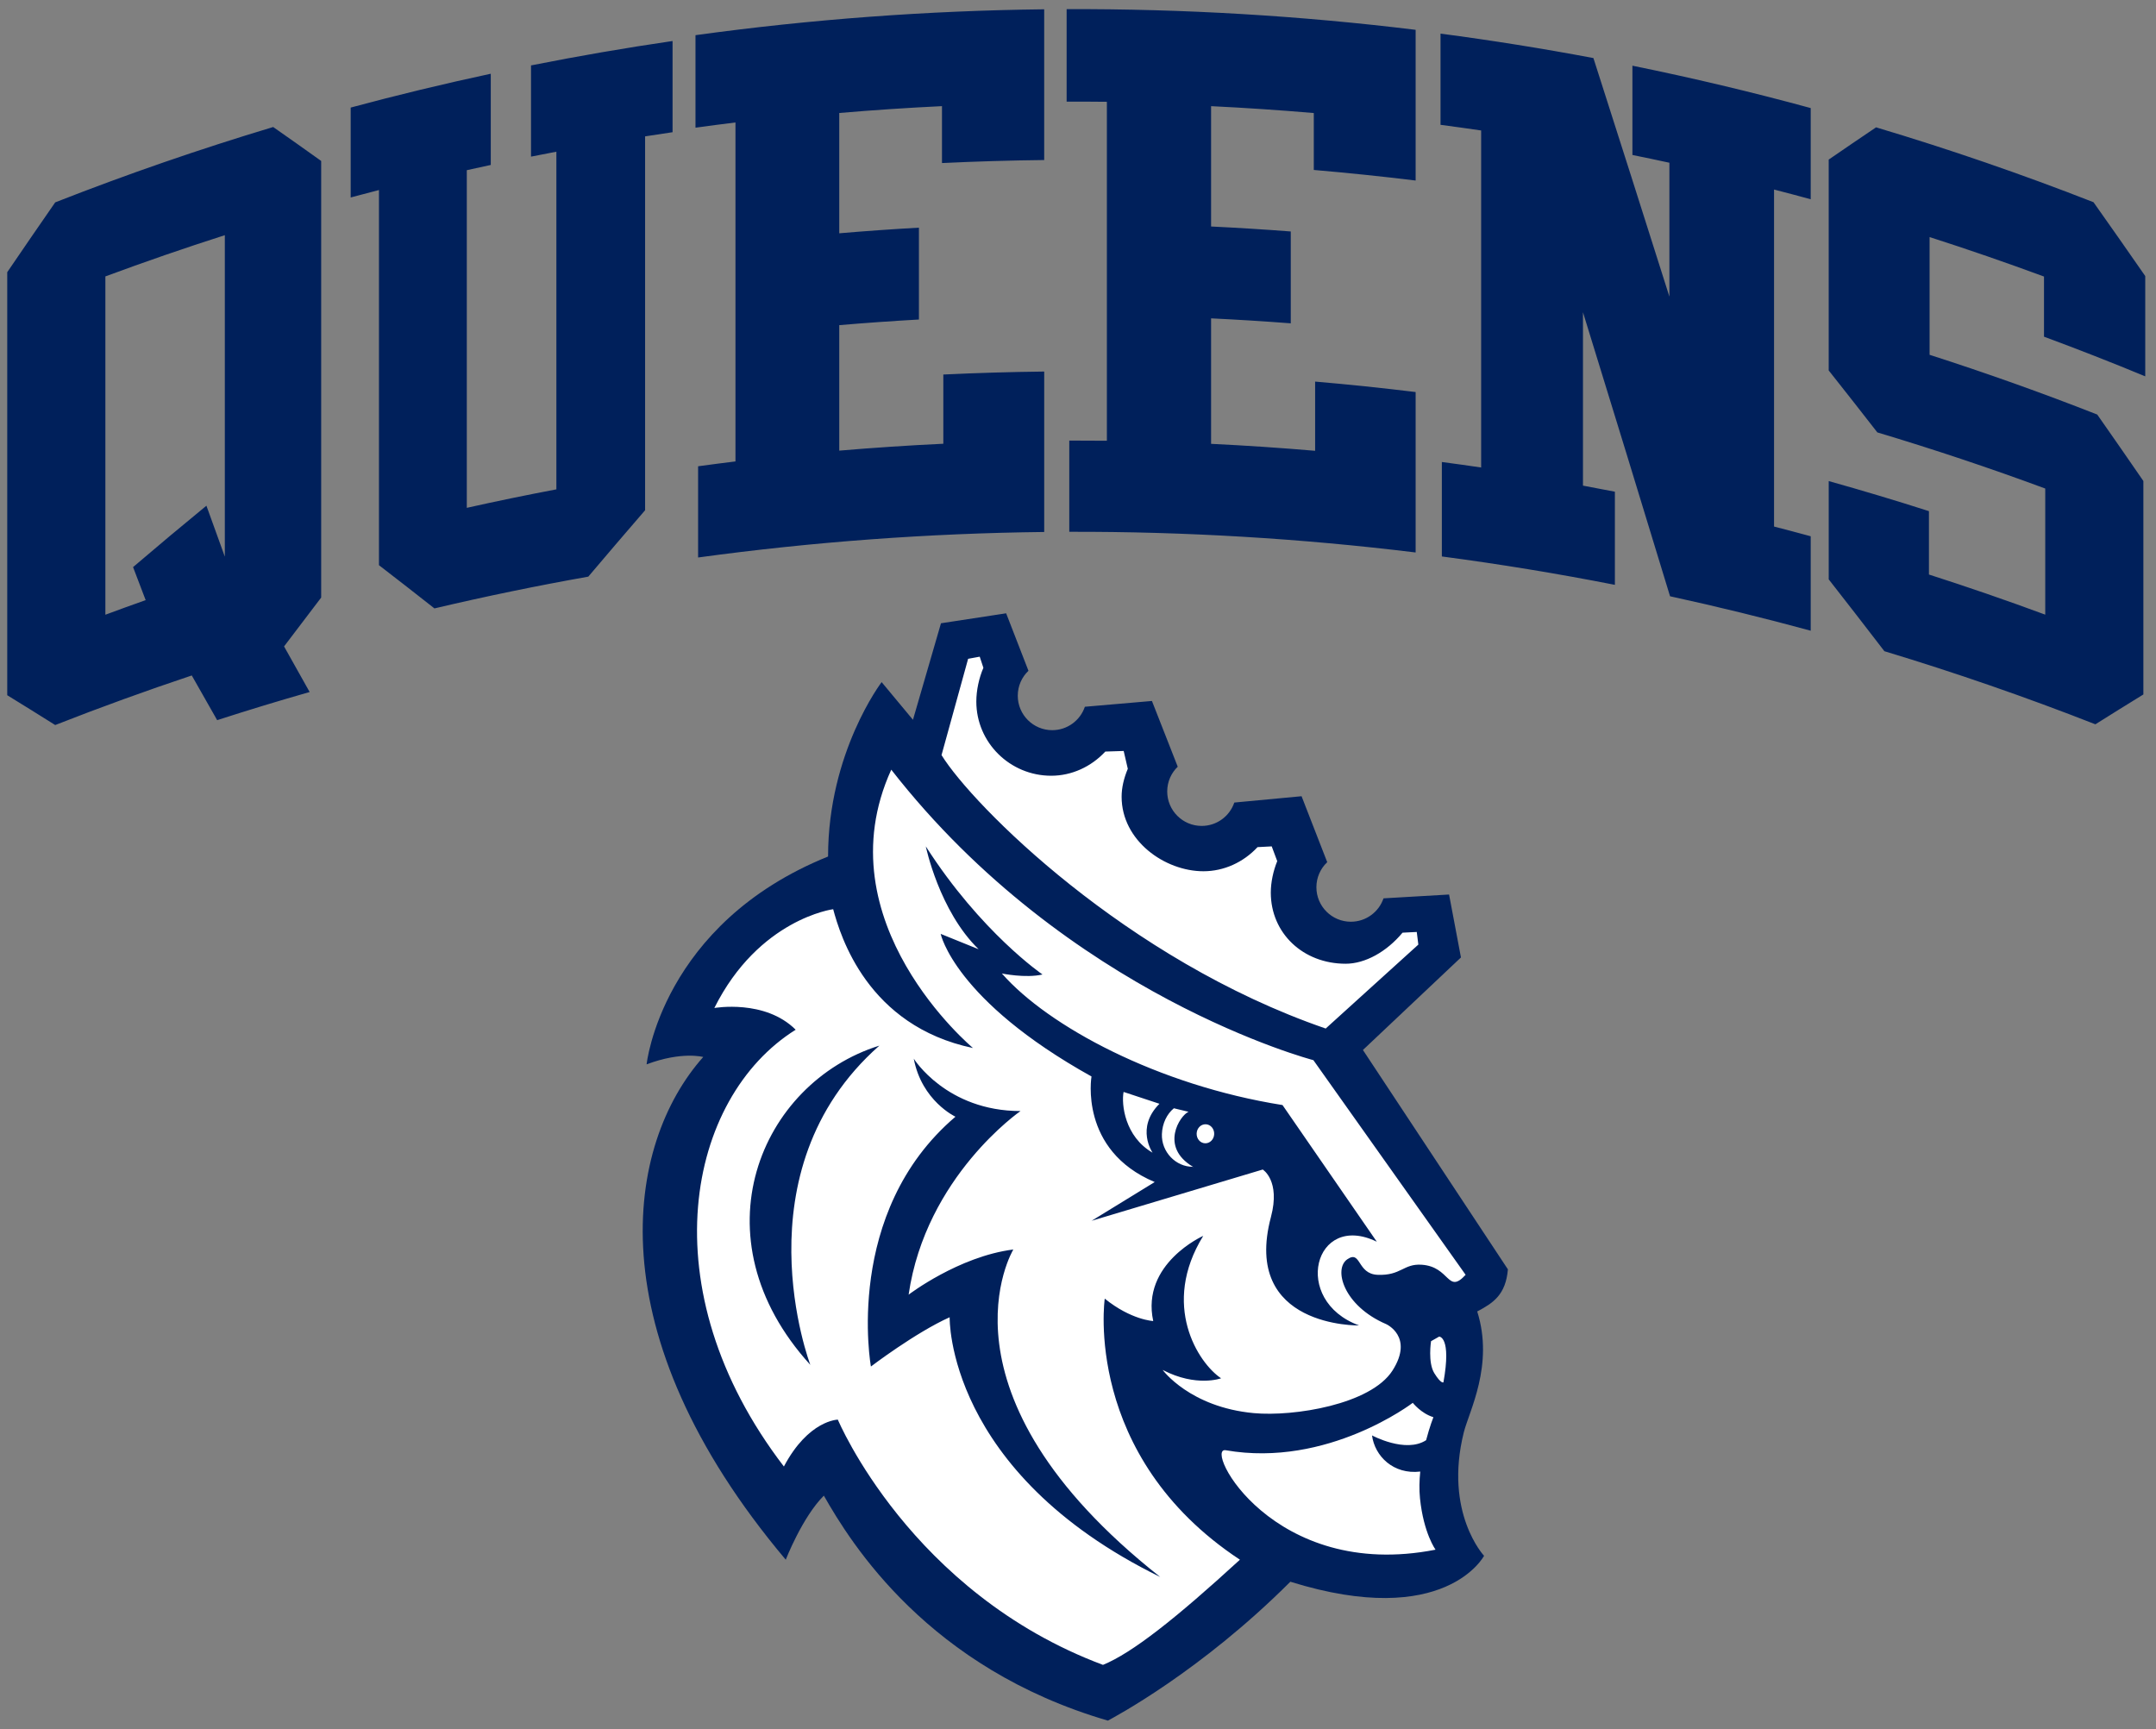
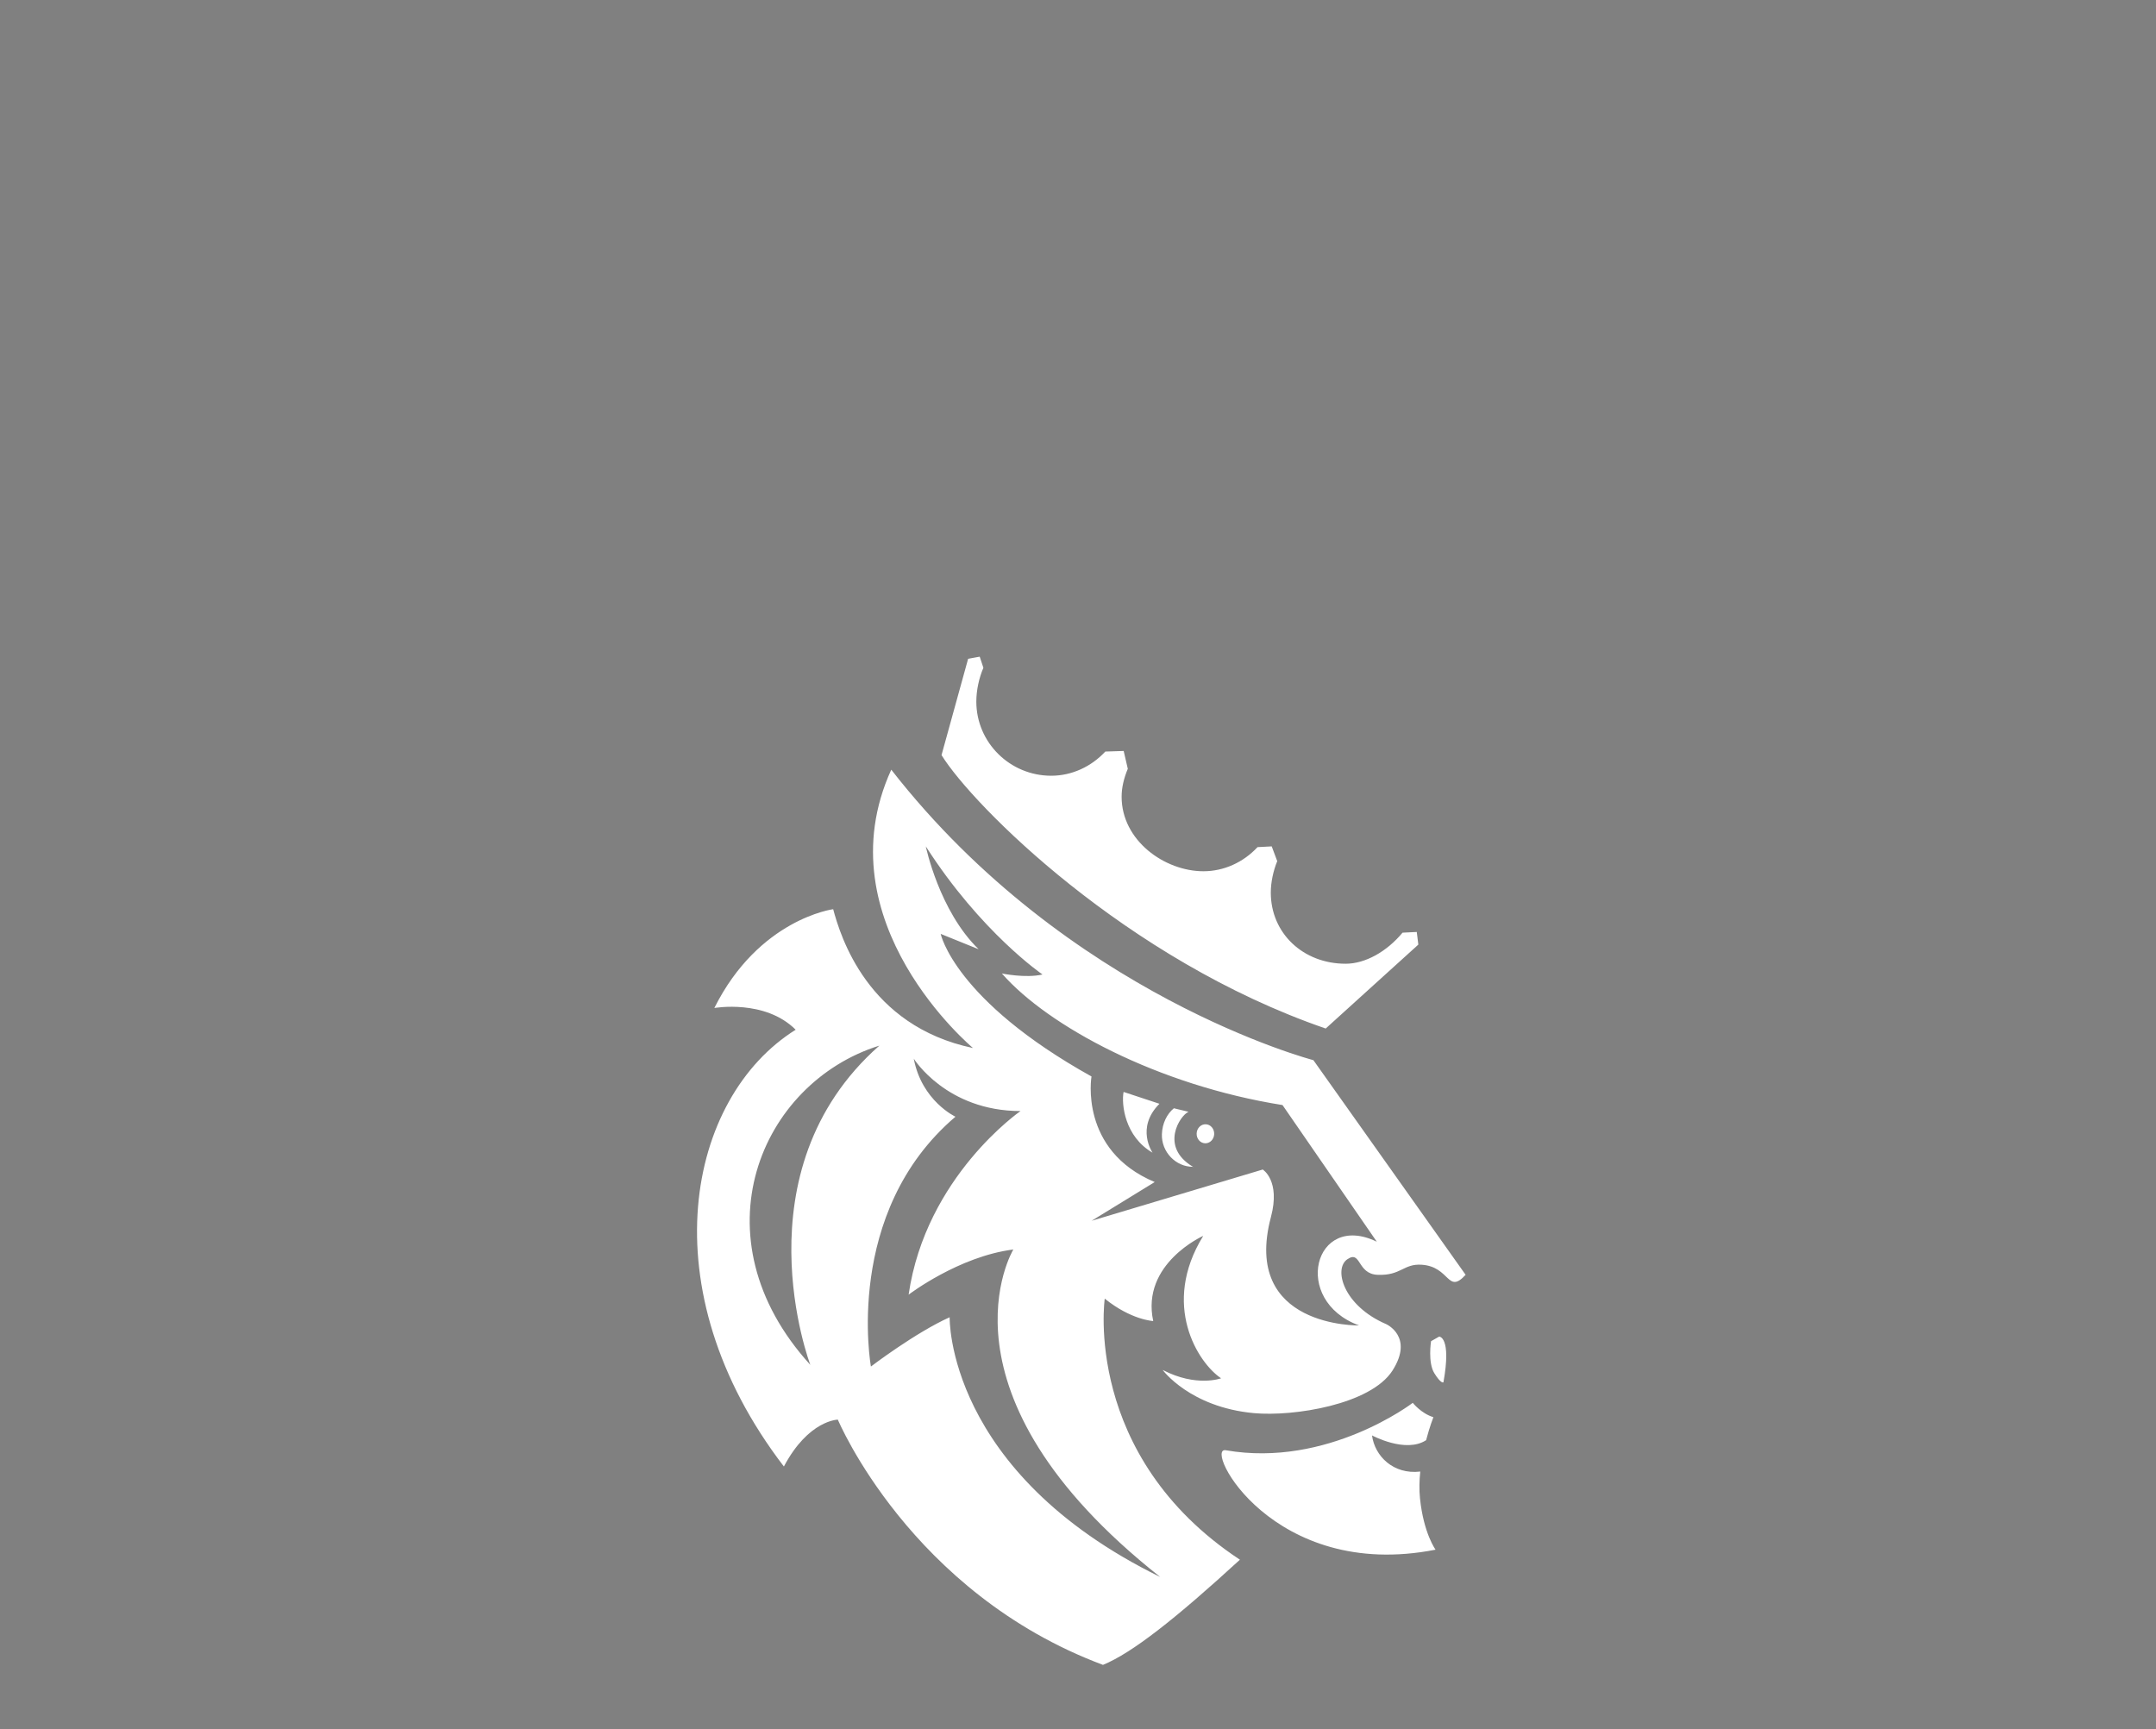
<svg xmlns="http://www.w3.org/2000/svg" width="246" height="197.34" viewBox="0 0 246 197.34">
  <rect x="0" y="0" width="246" height="197.34" fill="#808080" stroke="none" />
  <g transform="matrix(1.333 0 0 -1.333 -583.56 281.92)">
-     <path d="m529.08 210.71v-7.918c1.148 0.004 2.296-6.8e-4 3.444-0.013v-29.014c-1.073 0.011-2.145 0.016-3.218 0.013v-7.808c9.901 0.025 19.803-0.565 29.647-1.77v13.733c-2.864 0.35-5.733 0.649-8.604 0.895v-5.925c-2.966 0.255-5.934 0.453-8.905 0.596v10.742c2.275-0.11 4.549-0.251 6.82-0.426v7.863c-2.272 0.175-4.545 0.316-6.82 0.426v10.301c2.933-0.142 5.864-0.339 8.792-0.589v-4.872c2.91-0.249 5.816-0.55 8.717-0.905v12.901c-9.919 1.214-19.897 1.804-29.873 1.77zm-1.92-0.013c-9.975-0.115-19.944-0.852-29.849-2.215v-7.919c1.14 0.157 2.28 0.306 3.422 0.447v-29.016c-1.066-0.131-2.132-0.269-3.198-0.415v-7.808c9.831 1.343 19.725 2.07 29.625 2.184v13.733c-2.88-0.034-5.758-0.118-8.635-0.255v-5.925c-2.971-0.141-5.942-0.338-8.908-0.59v10.742c2.271 0.193 4.545 0.353 6.819 0.482v7.863c-2.274-0.128-4.547-0.289-6.819-0.482v10.298c2.928 0.25 5.86 0.445 8.793 0.586v-4.872c2.915 0.14 5.832 0.226 8.749 0.259v12.902zm33.924-2.082v-7.808c1.16-0.153 2.319-0.313 3.476-0.483v-28.849c-1.12 0.165-2.241 0.321-3.363 0.469v-8.085c4.955-0.654 9.895-1.464 14.811-2.43v7.973c-0.909 0.179-1.82 0.352-2.731 0.52v14.84c2.49-8.064 4.975-16.167 7.453-24.311 4.032-0.877 8.047-1.861 12.04-2.949v8.085c-1.043 0.285-2.09 0.561-3.138 0.832v28.849c1.047-0.27 2.094-0.547 3.138-0.832v7.806c-5.055 1.378-10.145 2.587-15.261 3.627v-7.642c1.057-0.214 2.111-0.436 3.166-0.665v-11.462c-2.164 6.838-4.333 13.646-6.505 20.423-4.347 0.819-8.71 1.516-13.085 2.092zm-65.735-0.633c-4.052-0.592-8.091-1.288-12.116-2.089v-7.808c0.724 0.143 1.446 0.285 2.171 0.422v-28.904c-2.563-0.486-5.119-1.012-7.668-1.582v28.904c0.683 0.153 1.367 0.302 2.052 0.448v7.808c-4.015-0.861-8.014-1.826-11.991-2.896v-7.696c0.806 0.218 1.613 0.429 2.421 0.637v-32.115c1.58-1.217 3.163-2.45 4.749-3.7 4.37 1.032 8.76 1.938 13.169 2.72 1.618 1.911 3.239 3.806 4.862 5.684v32.004c0.783 0.122 1.567 0.241 2.351 0.356v7.808zm-34.185-7.362c-6.284-1.887-12.509-4.037-18.659-6.451-1.373-1.979-2.741-3.972-4.106-5.977v-36.212c1.365-0.838 2.733-1.688 4.106-2.552 3.868 1.519 7.766 2.933 11.689 4.244 0.724-1.272 1.449-2.547 2.174-3.826 2.628 0.849 5.267 1.653 7.916 2.408-0.731 1.306-1.461 2.606-2.19 3.904 1.058 1.402 2.117 2.795 3.177 4.182v37.375c-1.372 0.981-2.741 1.95-4.107 2.905zm137.2-0.028c-1.348-0.908-2.699-1.828-4.053-2.76v-18.051c1.391-1.755 2.777-3.522 4.162-5.303 4.827-1.446 9.621-3.047 14.372-4.805v-10.796c-3.299 1.22-6.618 2.365-9.955 3.435v5.426c-2.847 0.912-5.707 1.77-8.578 2.574v-8.415c1.592-2.033 3.179-4.081 4.764-6.148 6.08-1.838 12.106-3.924 18.062-6.258 1.373 0.865 2.742 1.716 4.107 2.555v18.272c-1.312 1.907-2.628 3.805-3.948 5.688-4.742 1.862-9.528 3.567-14.351 5.115v10.078c3.282-1.054 6.548-2.181 9.793-3.379v-5.149c2.905-1.073 5.795-2.204 8.666-3.394v8.584c-1.471 2.123-2.948 4.231-4.428 6.322-6.135 2.4-12.343 4.535-18.611 6.409zm-141.34-9.23v-27.52c-0.526 1.457-1.051 2.91-1.576 4.362-2.1-1.722-4.193-3.474-6.278-5.256 0.36-0.941 0.718-1.884 1.078-2.827-1.152-0.407-2.301-0.824-3.448-1.25v28.96c3.389 1.256 6.796 2.433 10.225 3.53zm66.877-32.37-5.577-0.853-2.398-8.262-2.681 3.224s-4.585-6.008-4.585-14.928c-14.268-5.765-15.533-17.791-15.533-17.791 3.013 1.135 4.846 0.63 4.846 0.63-6.636-7.466-9.317-23.576 7.064-43.034 0 0 1.424 3.659 3.262 5.484 2.338-4.116 8.942-14.772 24.313-19.258 0.474 0.262 7.901 4.174 15.617 11.89 13.254-4.13 16.581 2.218 16.581 2.218s-3.448 3.682-1.736 10.562c0.448 1.798 2.603 5.772 1.15 10.356 1.36 0.716 2.441 1.419 2.627 3.603l-12.41 18.779 8.391 7.922-1.017 5.386-5.612-0.327c-0.395-1.164-1.497-2.002-2.795-2.002-1.629 0-2.949 1.321-2.949 2.95 0 0.841 0.35 1.599 0.914 2.136l0.019-0.006-2.203 5.663-5.757-0.541c-0.395-1.164-1.496-2.001-2.793-2.001-1.629 0-2.95 1.322-2.95 2.95 0 0.84 0.352 1.598 0.916 2.136l-0.018-0.012-2.206 5.622-5.732-0.495-0.01-0.004c-0.395-1.163-1.497-2.001-2.793-2.001-1.629 0-2.949 1.321-2.949 2.949 0 0.841 0.35 1.598 0.914 2.136l-1.909 4.918z" fill="#00205B" />
    <path d="m521.64 155.28s-1.009-0.185-0.993-0.183c-0.121-0.44-2.167-7.843-2.276-8.241 2.656-4.299 15.788-17.522 32.884-23.407 0.321 0.279 7.595 6.896 7.929 7.185l-0.135 1.081s-1.251-0.06-1.22-0.063c-1.358-1.635-3.201-2.657-4.865-2.657-3.654 0-6.409 2.619-6.409 6.091 0 0.882 0.213 1.867 0.551 2.692l-0.472 1.263-1.214-0.064c-1.216-1.306-2.885-2.065-4.629-2.065-3.314 0-7.005 2.618-7.005 6.377 0 0.774 0.188 1.579 0.529 2.394l-0.353 1.525-1.572-0.05c-1.216-1.309-2.885-2.07-4.632-2.07-3.534 0-6.409 2.846-6.409 6.346 0 0.962 0.229 2.023 0.605 2.894l-0.315 0.954zm-7.572-9.674c-5.945-13.046 6.996-23.826 6.996-23.826-9.044 1.893-11.354 9.606-11.968 11.883 0 0-6.356-0.824-10.172-8.457 0 0 4.333 0.769 6.962-1.86-9.29-5.807-12.665-22.193-1.008-37.389 2.108 3.981 4.617 4.012 4.617 4.012s6.205-14.83 22.695-20.993c2.482 1.015 6.189 3.929 11.722 9.003-13.495 8.911-11.571 22.348-11.571 22.348 2.277-1.838 4.15-1.917 4.15-1.917-1.061 4.912 4.28 7.289 4.28 7.289-3.643-5.91-0.436-10.88 1.529-12.19 0 0-2.114-0.788-5.002 0.715 0 0 2.326-3.19 7.802-3.697 3.41-0.315 10.011 0.733 11.871 3.643 1.861 2.912-0.544 3.976-0.543 3.976-3.675 1.581-4.524 4.737-3.319 5.553 1.187 0.804 0.818-1.259 2.585-1.333 2.01-0.084 2.215 0.966 3.768 0.864 2.457-0.161 2.201-2.574 3.769-0.863l-13.03 18.374s-21.022 5.486-36.133 24.866zm2.958-6.567c4.718-7.366 9.987-10.964 9.987-10.964-1.444-0.339-3.478 0.086-3.478 0.086 3.961-4.523 13.363-9.573 24.023-11.263l8.07-11.698c-5.361 2.604-7.34-5.036-1.516-7.168 0 0-10.068-0.208-7.544 9.286 0.831 3.125-0.703 4.061-0.703 4.061l-14.647-4.387 5.401 3.315c-6.502 2.726-5.411 9.037-5.411 9.037-11.743 6.541-12.91 12.207-12.91 12.207l3.248-1.315c-3.38 3.279-4.521 8.805-4.521 8.805zm-3.977-17.054c-12.212-10.782-5.909-27.327-5.909-27.327-9.938 10.919-4.288 24.14 5.909 27.327zm2.947-1.119s2.793-4.481 9.138-4.481c0 0-8.105-5.588-9.58-15.718 0 0 4.276 3.273 8.963 3.867 0 0-7.412-12.249 12.571-28.033-18.358 9.001-18.021 22.232-18.021 22.232-2.926-1.31-6.74-4.217-6.74-4.217s-2.4 13.181 7.236 21.384c0 0-2.883 1.341-3.568 4.966zm17.958-2.845c-0.2-1.06 0.104-3.824 2.481-5.202 0 0-1.475 2.124 0.589 4.188l-3.07 1.014zm4.304-1.399c-0.589-0.482-0.99-1.285-1.024-2.209-0.054-1.528 1.189-2.811 2.659-2.799-2.88 1.711-1.102 4.408-0.378 4.707l-1.257 0.302zm1.635-5.008c-0.158-0.037 0.168 7.8e-4 0 0zm1.096 3.639c-0.416 0.016-0.765-0.337-0.781-0.787-0.016-0.451 0.306-0.827 0.721-0.841 0.415-0.016 0.764 0.337 0.781 0.787 0.016 0.45-0.307 0.827-0.721 0.841zm19.975-18.176-0.693-0.393s-0.286-1.825 0.281-2.739c0.583-0.94 0.779-0.784 0.779-0.784 0.71 3.934-0.368 3.916-0.368 3.916zm-2.256-5.669s-7.284-5.581-16.008-4.059c-1.933 0.338 3.996-11.255 17.958-8.512 0 0-1.021 1.385-1.332 4.387-0.078 0.758-0.057 1.543 0.022 2.3-2.312-0.271-3.897 1.33-4.129 3.095 0 0 2.875-1.556 4.63-0.409 0.308 1.175 0.624 1.969 0.624 1.969-1.059 0.323-1.765 1.229-1.765 1.229z" fill="#fff" />
  </g>
</svg>